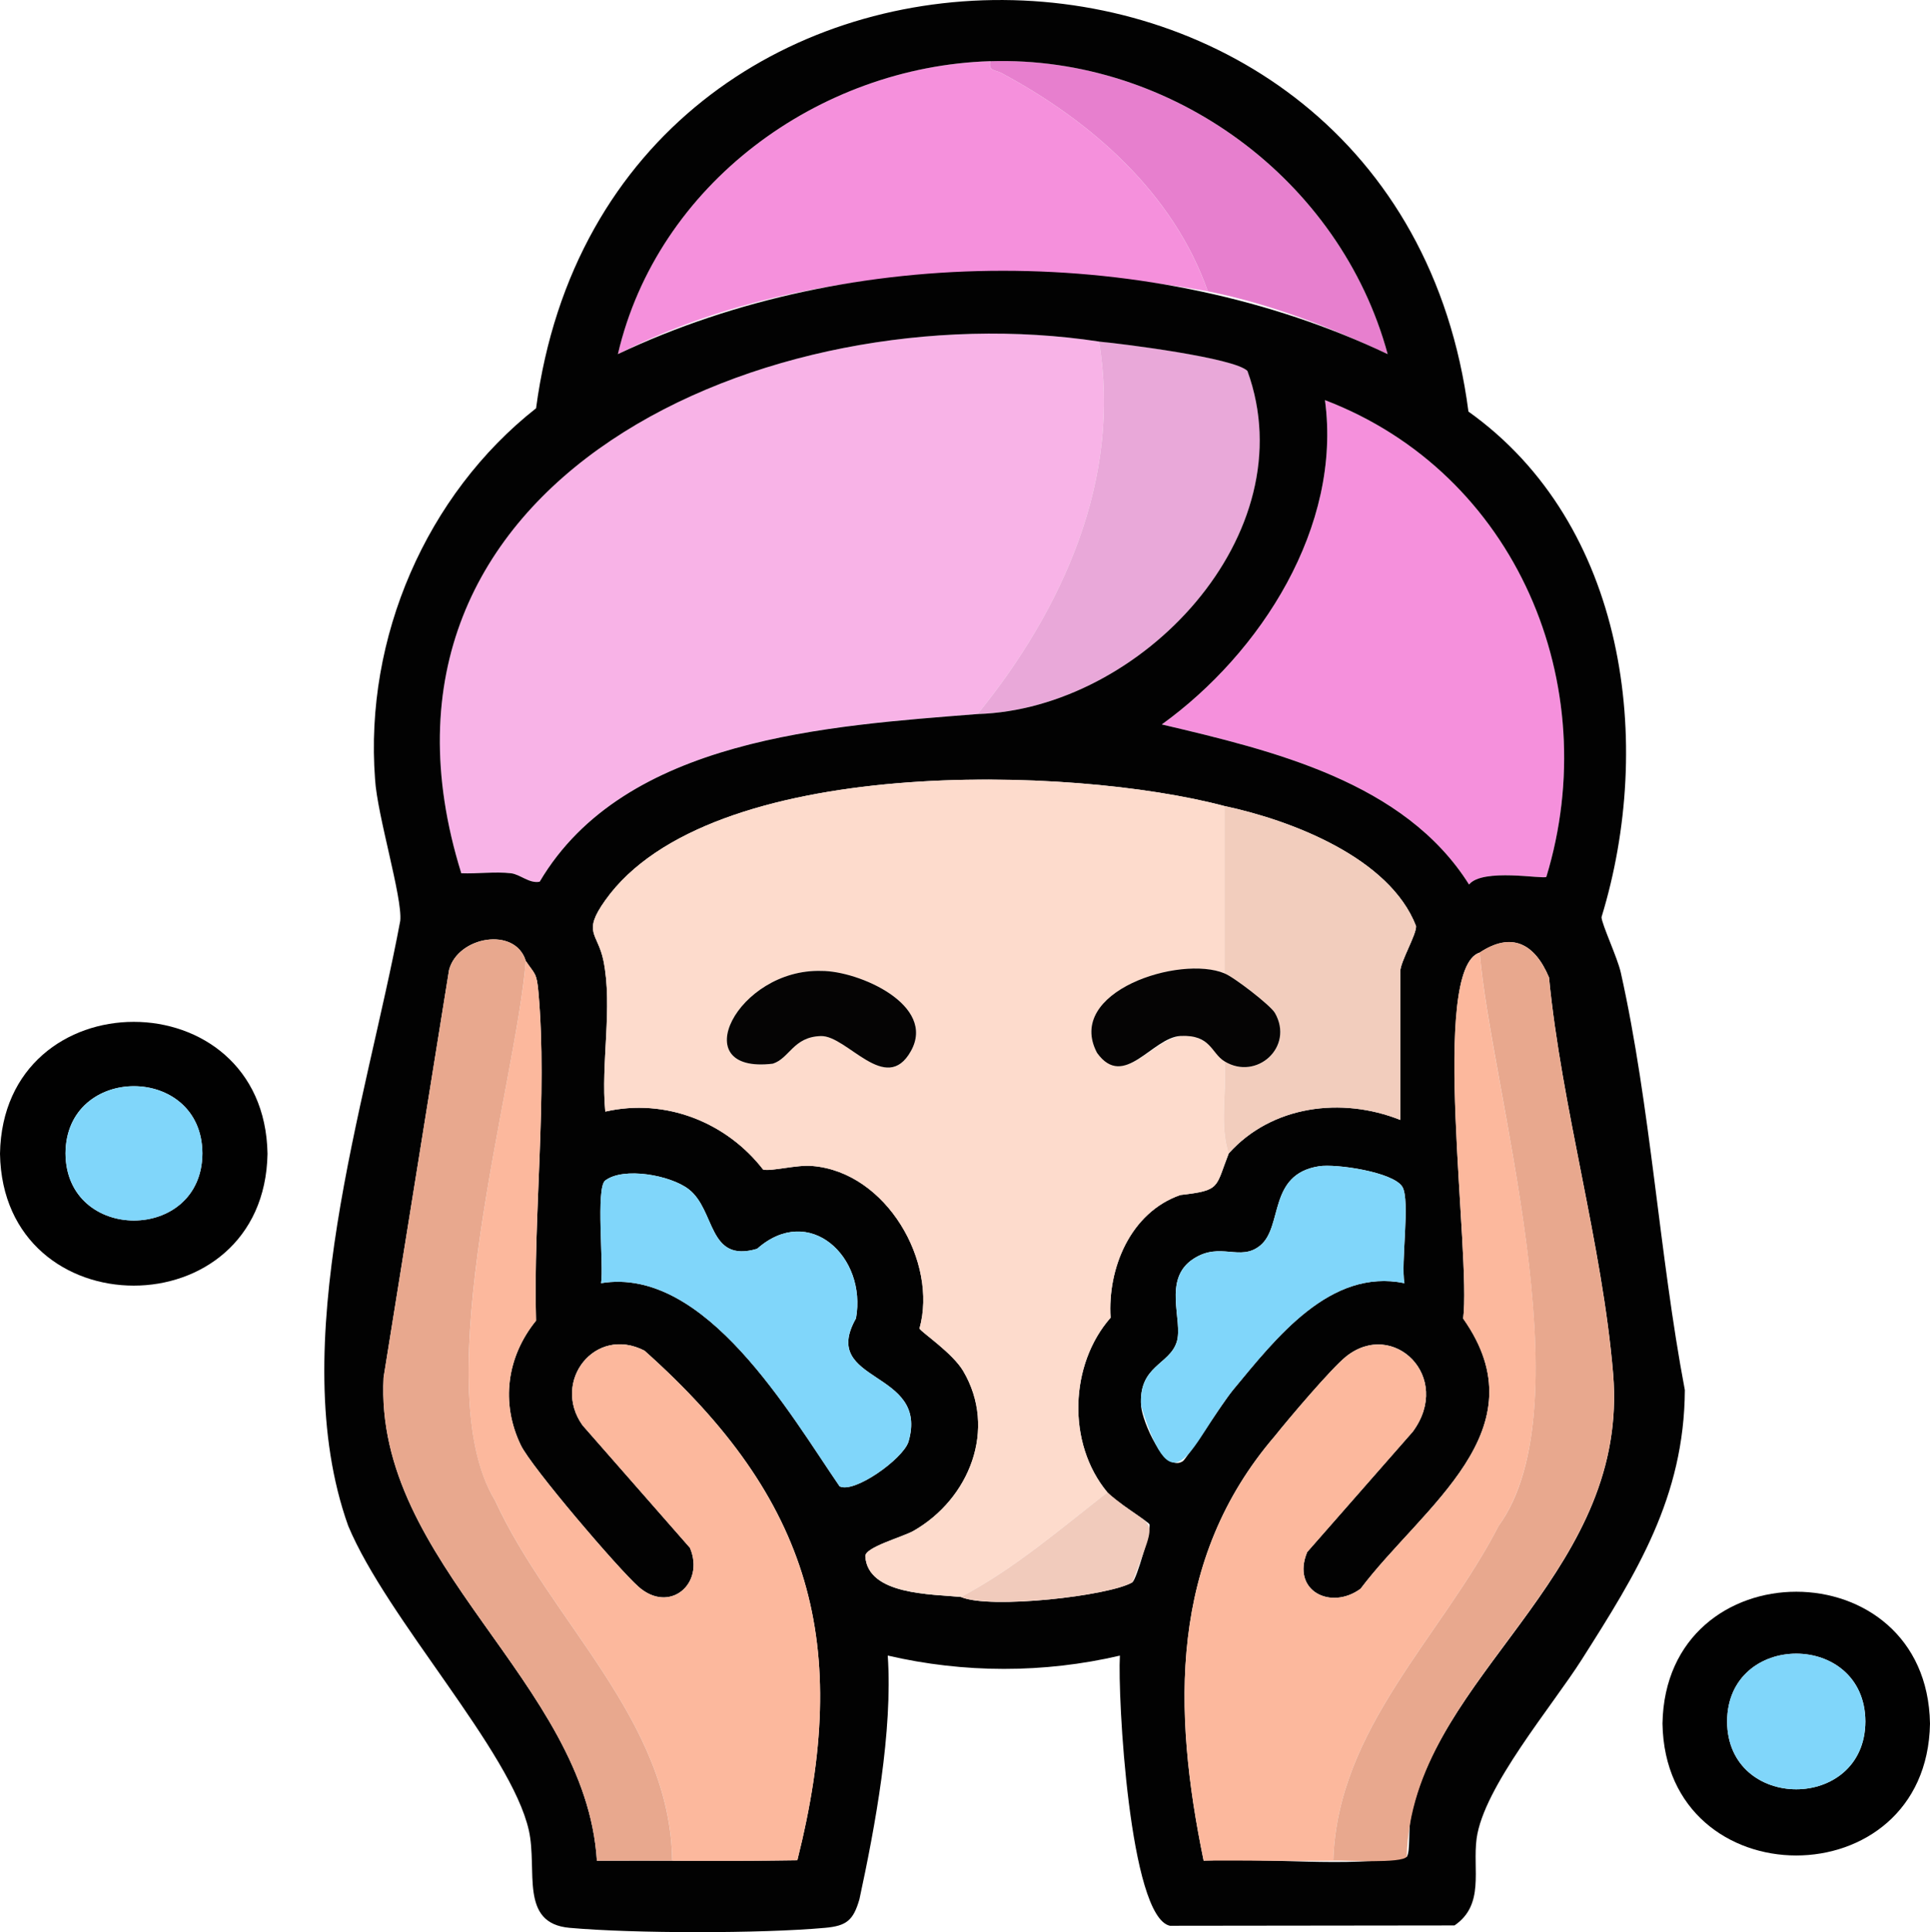
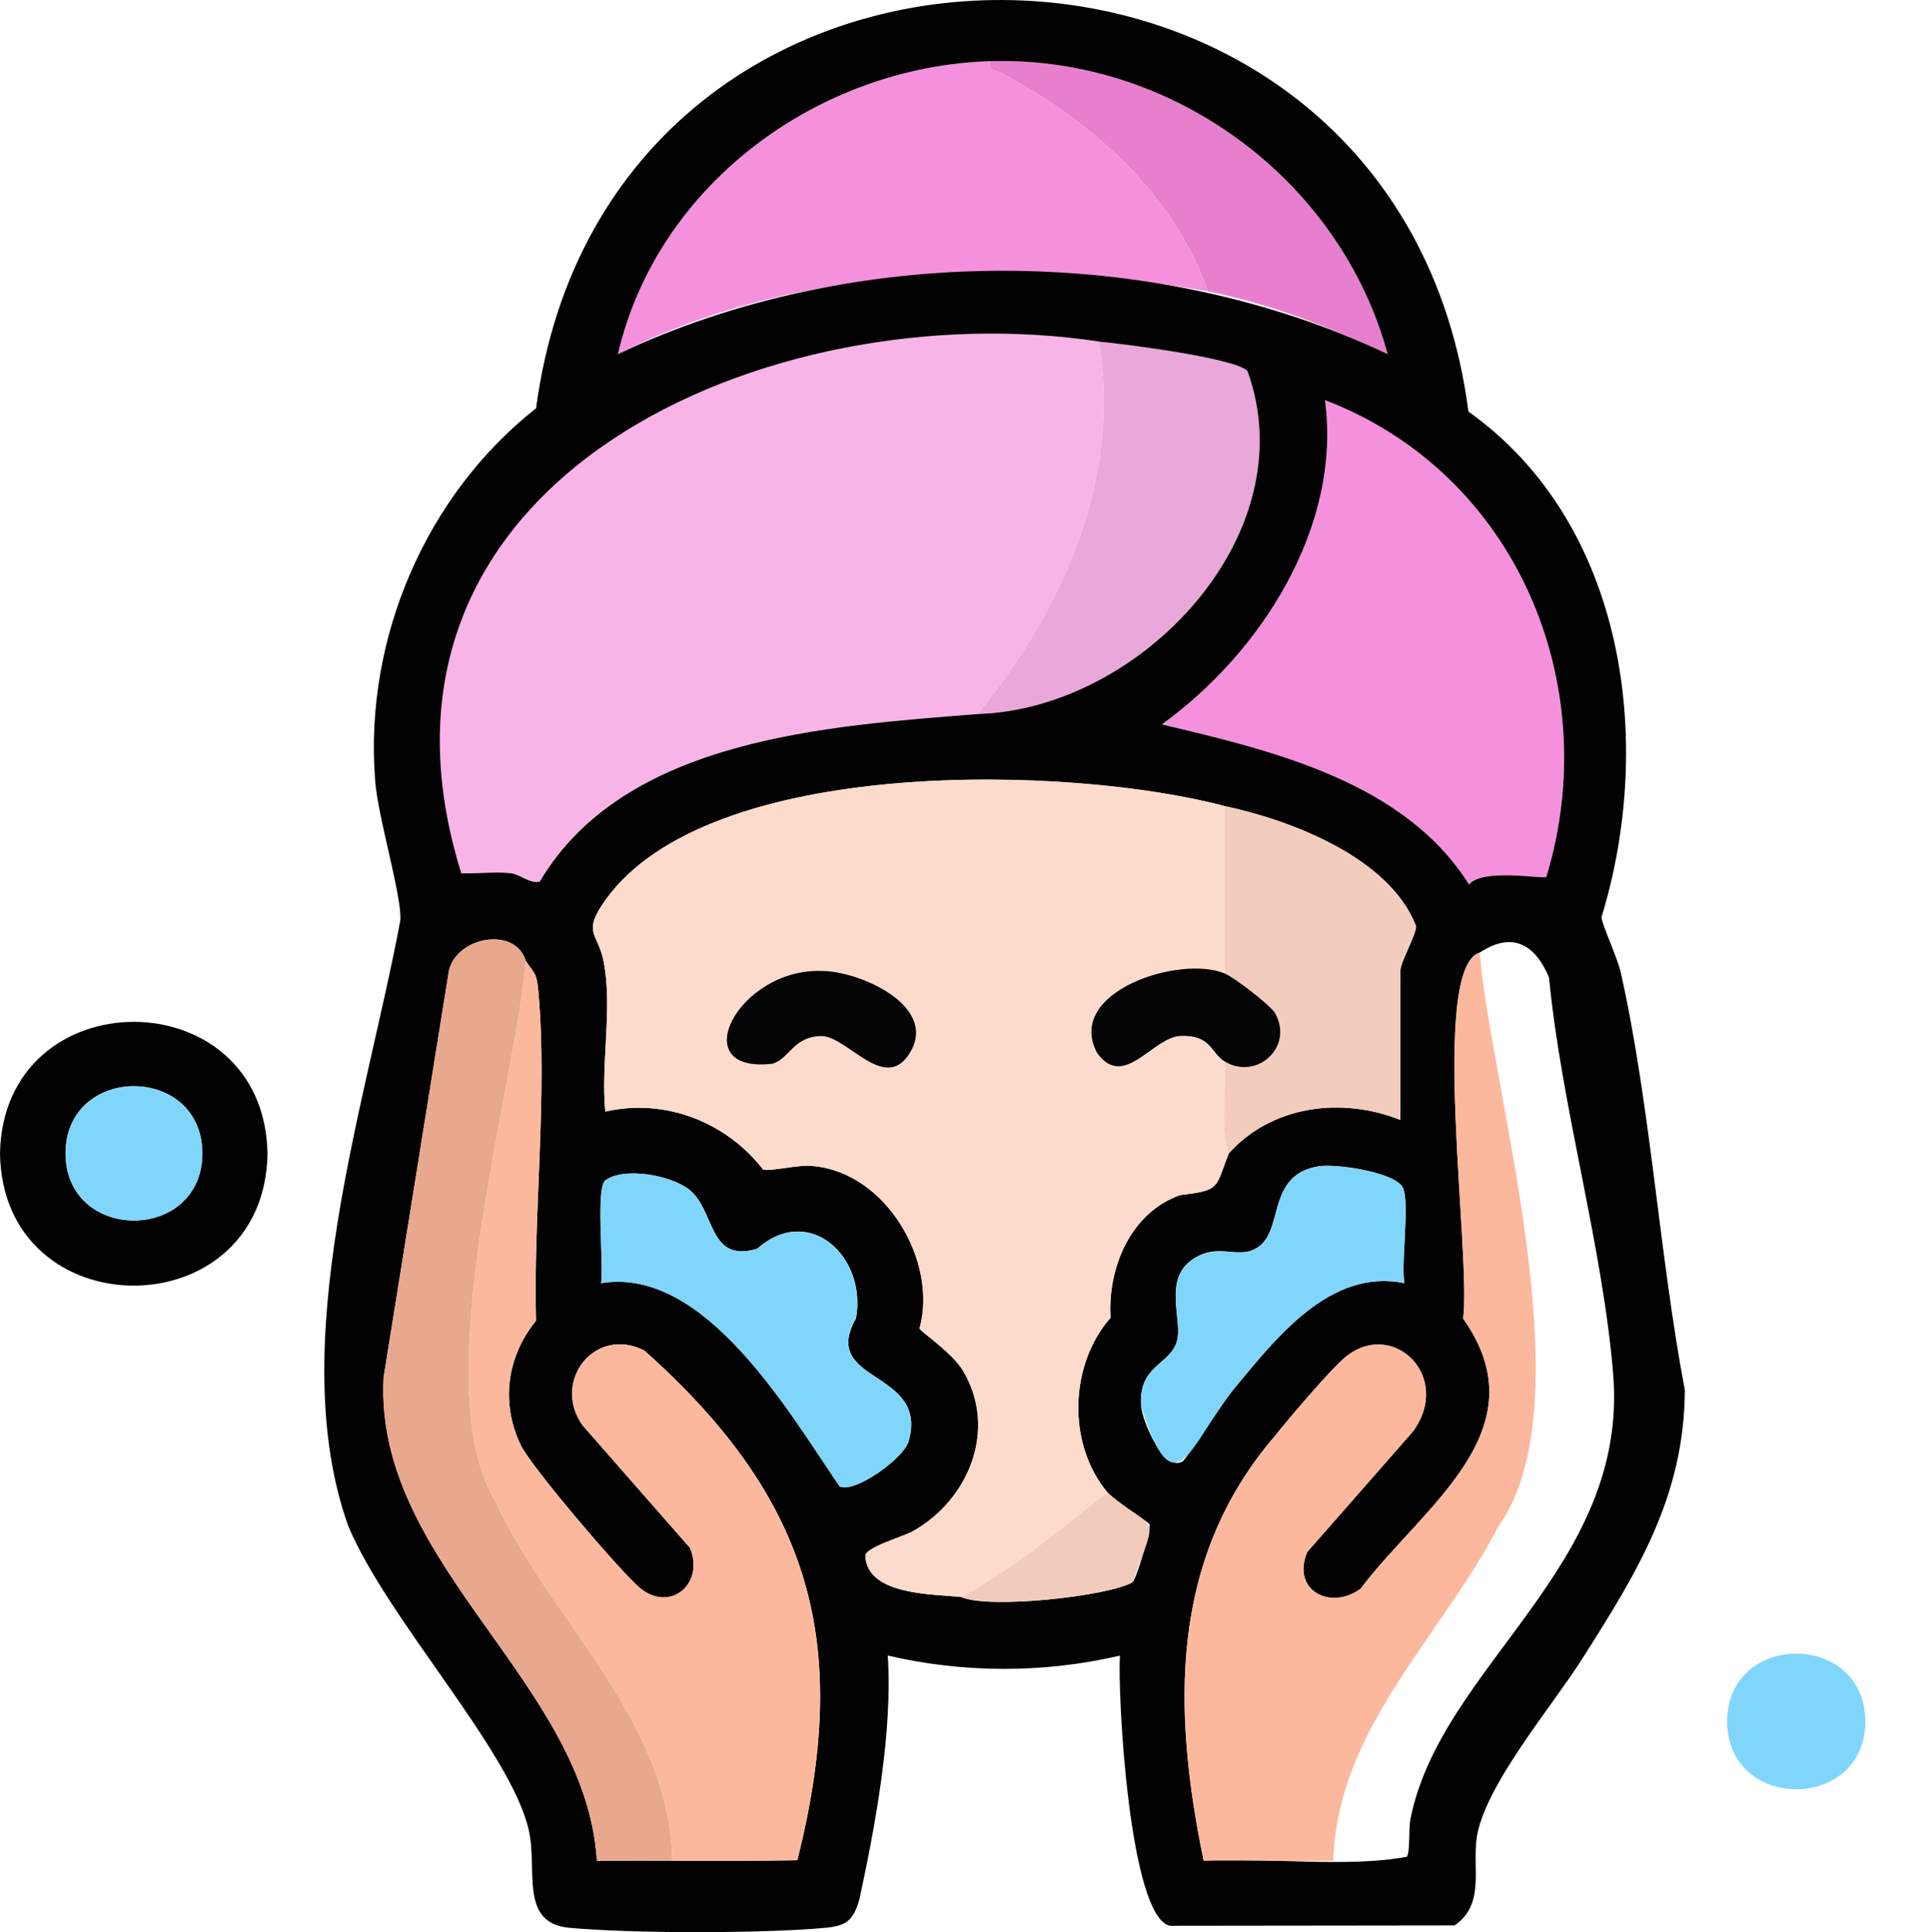
<svg xmlns="http://www.w3.org/2000/svg" id="Layer_2" data-name="Layer 2" viewBox="0 0 345.3 345.6">
  <defs>
    <style> .cls-1 { fill: #010101; } .cls-2 { fill: #e77fce; } .cls-3 { fill: #020202; } .cls-4 { fill: #80d6fa; } .cls-5 { fill: #f590dc; } .cls-6 { fill: #e9a8d9; } .cls-7 { fill: #f1cbbc; } .cls-8 { fill: #fddbcc; } .cls-9 { fill: #f2cdbd; } .cls-10 { fill: #050404; } .cls-11 { fill: #e8a88e; } .cls-12 { fill: #fcb89d; } .cls-13 { fill: #f8b3e7; } </style>
  </defs>
  <g id="Layer_1-2" data-name="Layer 1">
    <g>
      <path class="cls-1" d="M47.86,206.37c-.54,31.46-47.33,31.45-47.86,0,.54-31.46,47.33-31.45,47.86,0ZM36.21,206.3c-.07-16.02-24.42-16.02-24.49,0,.07,16.02,24.42,16.01,24.49,0Z" />
-       <path class="cls-1" d="M345.3,308.3c-.54,31.46-47.33,31.45-47.86,0,.54-31.45,47.33-31.45,47.86,0ZM333.74,307.92c-.07-16.18-24.67-16.17-24.74,0,.07,16.18,24.67,16.17,24.74,0Z" />
      <path class="cls-4" d="M36.21,206.3c-.07,16.02-24.42,16.02-24.49,0,.07-16.02,24.42-16.01,24.49,0Z" />
      <path class="cls-4" d="M333.74,307.92c-.07,16.18-24.67,16.17-24.74,0,.07-16.18,24.67-16.17,24.74,0Z" />
      <g>
        <g>
          <path class="cls-13" d="M196.62,61.09c4.13,24.58-6.53,47.95-21.71,66.62-26.53,2.11-63.15,4.26-78.35,29.99-1.85.39-3.49-1.31-5.15-1.51-2.85-.33-5.99.12-8.88,0-22.02-70.74,55.42-104.02,114.09-95.11Z" />
          <path class="cls-5" d="M276.66,156.85c-.54.46-11.42-1.63-13.83,1.37-11.54-18.37-35.17-23.98-54.97-28.64,17.75-12.8,32.25-35.41,29.19-58.01,34.28,13.09,50.07,50.97,39.61,85.28Z" />
          <path class="cls-5" d="M177.16,10.94c-.4,1.81.92,1.55,1.97,2.11,16.04,8.57,30.78,21.45,36.95,39.06-34.18-6.15-74.14-4.69-105.54,11.23,7.05-30.31,35.82-51.44,66.61-52.4Z" />
          <path class="cls-6" d="M174.91,127.71c15.17-18.67,25.84-42.05,21.71-66.62,4.3.39,24.3,2.91,26.57,5.25,10.6,29.19-19.04,60.48-48.27,61.37Z" />
          <path class="cls-2" d="M177.16,10.94c32.48-1.01,62.62,21.15,71.11,52.39-10.3-4.78-20.97-8.99-32.18-11.22-6.17-17.61-20.91-30.49-36.95-39.06-1.05-.56-2.37-.3-1.97-2.11Z" />
        </g>
        <g>
          <path class="cls-3" d="M262.71,73.61c28.3,20.15,33.32,59.42,23.82,90.44.04,1.27,2.86,7.26,3.45,9.91,5.35,23.91,6.87,50.45,11.46,74.68-.11,19.19-8.65,32.78-18.43,48.18-5.32,8.39-17.59,22.82-18.83,32.07-.74,5.56,1.49,11.8-3.95,15.51l-50.92.06c-7.26-1.58-9.37-41.11-8.95-48.32-13.6,3.18-27.91,3.16-41.53-.01.92,13.55-2.26,30.59-5.07,43.6-1.09,3.75-2.28,4.75-6.13,5.1-11.38,1.04-34.34,1.03-45.73,0-9.04-.81-5.69-10.31-7.28-17.42-3.18-14.19-25.41-37.86-32.33-54.5-11.5-32.24,3.21-75.49,9.32-108.21.42-4.13-4.14-18.9-4.51-25.35-1.91-25.27,9.17-50.87,28.81-66.32,13.05-98.02,154.13-96.91,166.81.58ZM177.16,10.94c-30.79.96-59.56,22.09-66.61,52.4,41.85-19.86,95.87-19.89,137.72,0-8.49-31.25-38.62-53.41-71.11-52.39ZM196.62,61.09c-58.69-8.92-136.12,24.4-114.09,95.11,2.89.12,6.03-.33,8.88,0,1.66.19,3.3,1.89,5.15,1.51,15.22-25.74,51.81-27.87,78.35-29.99,29.24-.89,58.87-32.19,48.27-61.37-2.27-2.33-22.27-4.86-26.57-5.25ZM276.66,156.85c10.45-34.32-5.33-72.18-39.61-85.28,3.06,22.61-11.44,45.21-29.19,58.01,19.82,4.67,43.42,10.26,54.97,28.64,2.41-3,13.29-.91,13.83-1.37ZM219.08,144.18c-27.27-7.27-92.24-9.21-110.78,16.85-4.17,5.86-1.36,5.78-.33,10.8,1.69,8.3-.5,18.39.33,27,10.81-2.46,21.7,1.93,28.24,10.37,1.42.37,6.09-.91,8.82-.64,13.29,1.11,22.47,17.22,19.15,29.08.41.7,5.92,4.38,7.81,7.57,6.16,10.4,1.1,22.91-8.86,28.61-1.96,1.12-8.75,2.93-8.64,4.57.46,6.93,11.84,6.73,17.11,7.26,5.12,2.27,26.6-.2,30.68-2.63.76-.63,3.26-9.32,3.06-10.33-.09-.46-6.26-4.2-7.54-5.75-7.32-8.8-6.73-22.95.57-31.24-.56-8.82,3.53-18.83,12.48-21.95,7.26-.81,6.27-1.34,8.66-7.44,7.69-8.58,20.25-10.17,30.69-5.99,0,0,0-26.57,0-26.57,0-1.72,2.94-6.64,2.82-8.11-4.73-12.21-22.29-18.91-34.26-21.46ZM94.07,171.88c-1.88-6.18-12.15-4.41-13.73,1.62,0,0-11.71,72.87-11.71,72.87-1.76,33.45,36.16,54.4,38.16,86.45,11.94-.04,23.91.11,35.86-.08,9.73-38.7,2.59-64.46-27.34-91.15-8.87-4.56-16.66,5.51-11.1,13.34l19.23,21.93c2.72,6.43-3.65,11.87-9.2,6.96-3.62-3.2-19.18-21.41-21.07-25.34-3.63-7.55-2.5-15.8,2.73-22.26-.52-18.74,2.08-40.23.43-58.76-.31-3.52-.66-3.18-2.27-5.59ZM264.74,170.38c-9.01,2.77-1.5,54.14-2.96,65.46,14.11,19.99-7.16,33.52-18.36,48.34-5.3,3.89-12.42.4-9.55-6.56l18.89-21.53c7.24-9.82-3.49-20.21-11.94-13.44-2.64,2.12-10.3,11.16-12.73,14.21-18.96,22.07-18.3,49.03-12.74,75.95,11.13-.59,25.86,1.3,36.35-.69.63-.92.28-4.94.66-6.83,5.55-27.47,39.12-44.96,36.25-79.58-1.9-22.96-9.23-47.68-11.47-70.87-2.59-6.15-6.74-8.19-12.39-4.45ZM251.27,229.52c-.69-3.5,1.08-14.83-.37-17.23-1.61-2.66-11.89-4.17-14.93-3.68-9.17,1.45-6.39,10.82-10.51,14.18-3.59,2.93-7.08-.74-11.89,2.34-5.71,3.64-1.84,11.08-3.04,14.9-1.3,4.13-6.88,4.21-6.37,11.46.19,2.73,4.15,12.04,7.46,9.88.65-.43,7.24-10.66,8.98-12.75,7.73-9.33,17.39-21.82,30.67-19.1ZM107.54,229.52c18.7-3.1,33.9,23.59,42.68,36.34,2.6,1.32,11.24-4.83,12.31-7.93,3.86-13.03-16.04-10.37-9.38-22.11,1.98-11.03-8.38-20.69-17.69-12.45-8.86,2.63-7.39-6.91-12.24-10.65-3.28-2.53-11.67-4.04-14.94-1.56-1.72,1.3-.23,15.22-.74,18.36Z" />
          <path class="cls-12" d="M264.74,170.38c1.95,24.37,19.24,80.46,3.38,102.57-10.26,19.88-28.86,36.2-29.58,59.87-7.72.12-15.48-.08-23.2,0-5.56-26.94-6.23-53.85,12.74-75.95,2.43-3.06,10.09-12.1,12.73-14.21,8.45-6.77,19.19,3.62,11.94,13.44l-18.89,21.53c-2.87,6.96,4.25,10.46,9.55,6.56,11.2-14.83,32.48-28.34,18.36-48.33,1.48-11.62-6.1-62.4,2.96-65.46Z" />
          <g>
            <path class="cls-12" d="M94.07,171.88c1.62,2.41,1.96,2.06,2.27,5.59,1.65,18.53-.96,40.02-.43,58.76-5.23,6.45-6.36,14.7-2.73,22.26,1.89,3.93,17.45,22.14,21.07,25.34,5.55,4.91,11.91-.53,9.2-6.96l-19.23-21.93c-5.56-7.83,2.23-17.91,11.1-13.34,29.94,26.69,37.06,52.49,27.34,91.15-7.45.12-14.93.13-22.38.08-.37-25.19-21.73-42.69-31.72-64.47-12.56-20.24,3.77-74.74,5.52-96.47Z" />
            <path class="cls-11" d="M94.07,171.88c-1.76,22.06-18.06,75.97-5.52,96.47,9.99,21.78,31.35,39.27,31.72,64.47-4.48-.03-8.99.02-13.48,0-1.99-32.04-39.93-53.01-38.16-86.45,0,0,11.71-72.87,11.71-72.87,1.58-6,11.85-7.83,13.73-1.62Z" />
          </g>
-           <path class="cls-11" d="M238.54,332.81c.72-23.66,19.33-39.99,29.58-59.87,15.84-21.84-1.45-78.53-3.38-102.57,5.65-3.74,9.8-1.69,12.39,4.45,2.24,23.19,9.56,47.92,11.47,70.87,3.1,37.38-36.15,54.47-36.91,86.41-.87,1.26-10.82.66-13.15.7Z" />
          <path class="cls-4" d="M107.54,229.52c.51-3.14-.98-17.05.74-18.36,3.28-2.49,11.66-.97,14.94,1.56,4.85,3.74,3.38,13.28,12.24,10.65,9.3-8.23,19.68,1.41,17.68,12.45-6.66,11.75,13.24,9.07,9.38,22.11-1.07,3.11-9.7,9.25-12.31,7.93-8.79-12.75-23.97-39.44-42.68-36.34Z" />
          <path class="cls-4" d="M251.27,229.52c-13.27-2.72-22.95,9.79-30.67,19.11-7.61,9.59-10.49,22.19-16.44,2.86-.51-7.25,5.07-7.33,6.37-11.46,1.2-3.82-2.67-11.26,3.04-14.9,4.81-3.07,8.3.6,11.89-2.34,4.12-3.37,1.34-12.74,10.51-14.18,3.04-.48,13.33,1.03,14.93,3.68,1.45,2.4-.32,13.72.37,17.23Z" />
          <g>
            <path class="cls-8" d="M219.08,144.18v29.94c-7.97-3.35-28.6,3.27-22.81,14.21,7.39,8.92,12.81-11.84,22.81,1.51.45,5.31-.96,11.41.75,16.47-2.47,6.21-1.29,6.57-8.66,7.44-8.95,3.13-13.04,13.13-12.48,21.95-7.3,8.28-7.89,22.46-.57,31.24-8.39,6.55-16.63,13.65-26.2,18.71-5.27-.53-16.65-.34-17.11-7.26-.11-1.64,6.68-3.45,8.64-4.57,9.97-5.7,15.02-18.21,8.86-28.61-1.89-3.19-7.4-6.87-7.81-7.57,3.32-11.86-5.87-27.98-19.15-29.08-2.73-.27-7.4,1.01-8.82.64-6.53-8.43-17.45-12.84-28.24-10.37-.83-8.6,1.36-18.7-.33-27-1.03-5.02-3.84-4.94.33-10.8,18.54-26.06,83.51-24.11,110.78-16.85ZM146.97,173.67c-15.03-.45-24.62,18.52-8.69,16.59,2.99-.95,3.65-4.81,8.6-4.94s11.62,10.68,16.1,2.69c4.62-8.26-9.33-14.36-16-14.34Z" />
            <path class="cls-9" d="M219.08,144.18c11.94,2.53,29.56,9.26,34.26,21.46.12,1.47-2.82,6.39-2.82,8.11v26.57c-10.46-4.17-22.99-2.61-30.69,5.99-1.71-5.06-.3-11.16-.75-16.47,5.71,3.51,12.51-2.55,9.02-8.65-.8-1.4-7.52-6.55-9.02-7.07v-29.94Z" />
            <path class="cls-7" d="M198.12,266.94c8.67,7.6,9.41,2.82,4.48,16.08-4.09,2.47-25.55,4.85-30.68,2.63,9.57-5.06,17.81-12.16,26.2-18.71Z" />
            <path class="cls-10" d="M219.08,174.12c1.5.52,8.22,5.67,9.02,7.07,3.49,6.09-3.31,12.16-9.02,8.65-2.41-1.48-2.42-4.79-7.85-4.54-5.06.23-10.13,9.75-14.96,3.02-5.78-10.94,14.83-17.55,22.81-14.21Z" />
            <path class="cls-10" d="M146.97,173.67c6.67-.02,20.63,6.09,16,14.34-4.47,7.99-11.4-2.82-16.1-2.69-4.94.13-5.61,3.99-8.6,4.94-15.94,1.93-6.33-17.04,8.69-16.59Z" />
          </g>
        </g>
      </g>
    </g>
  </g>
</svg>